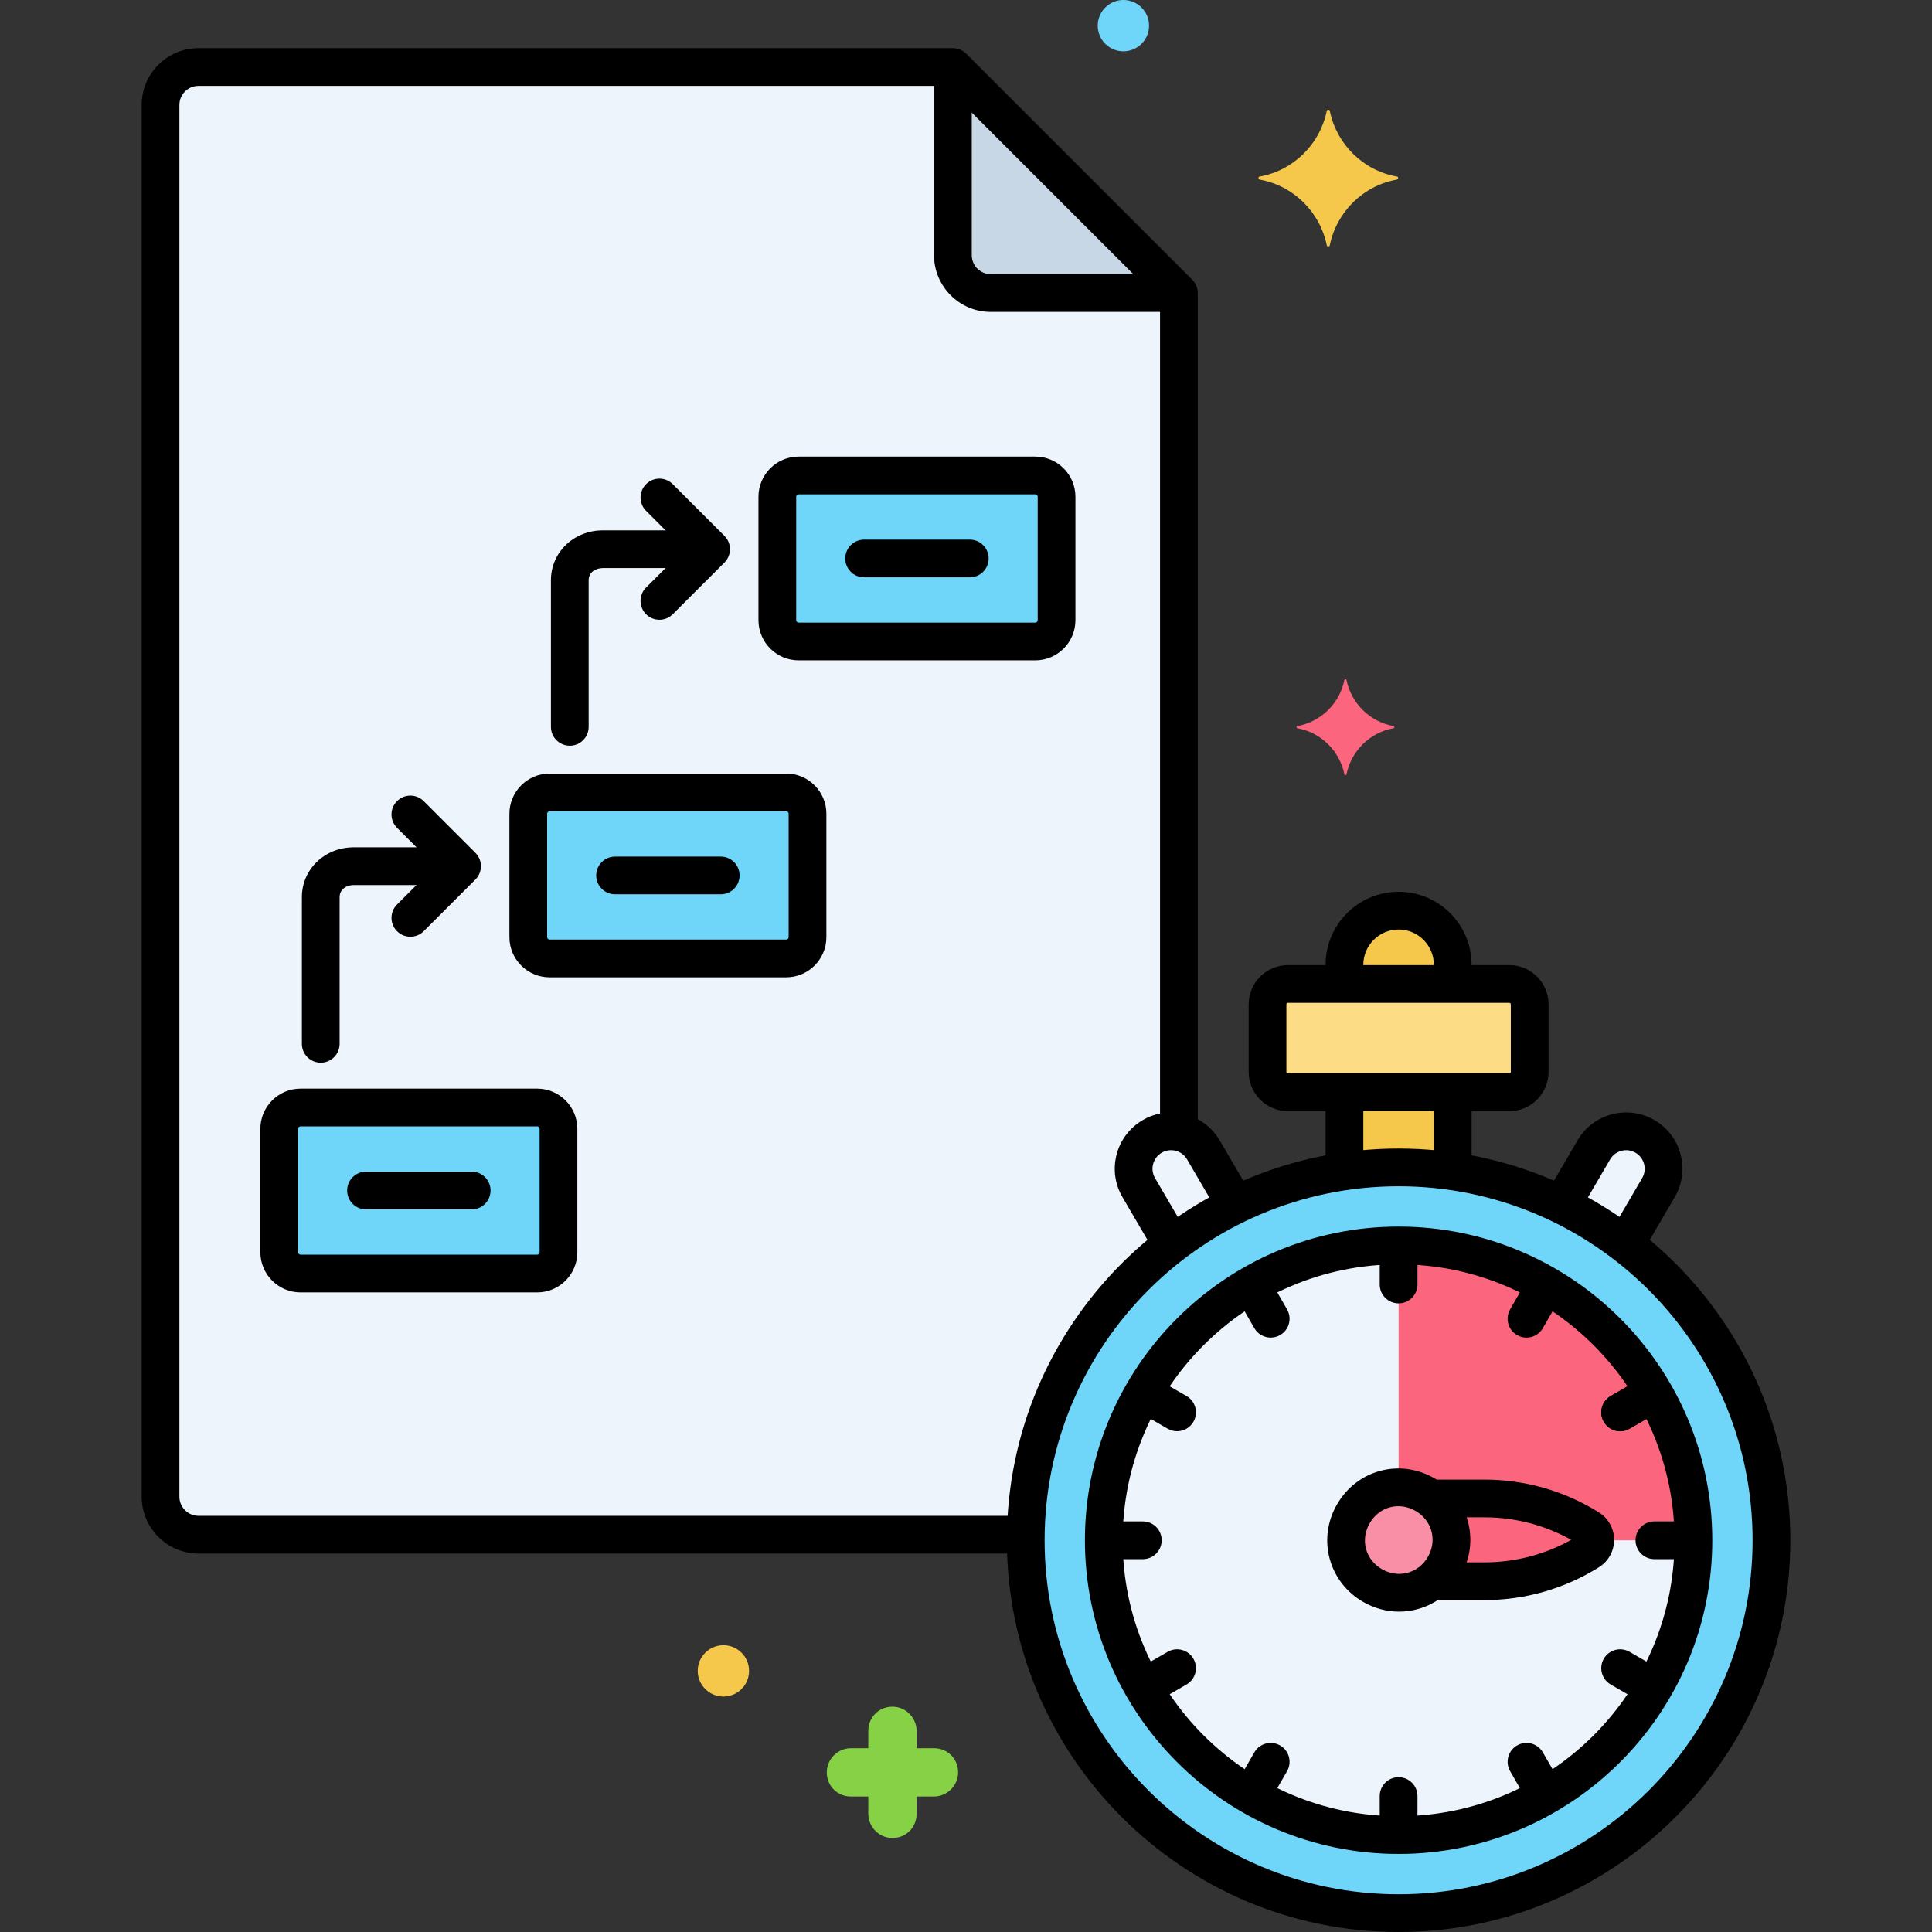
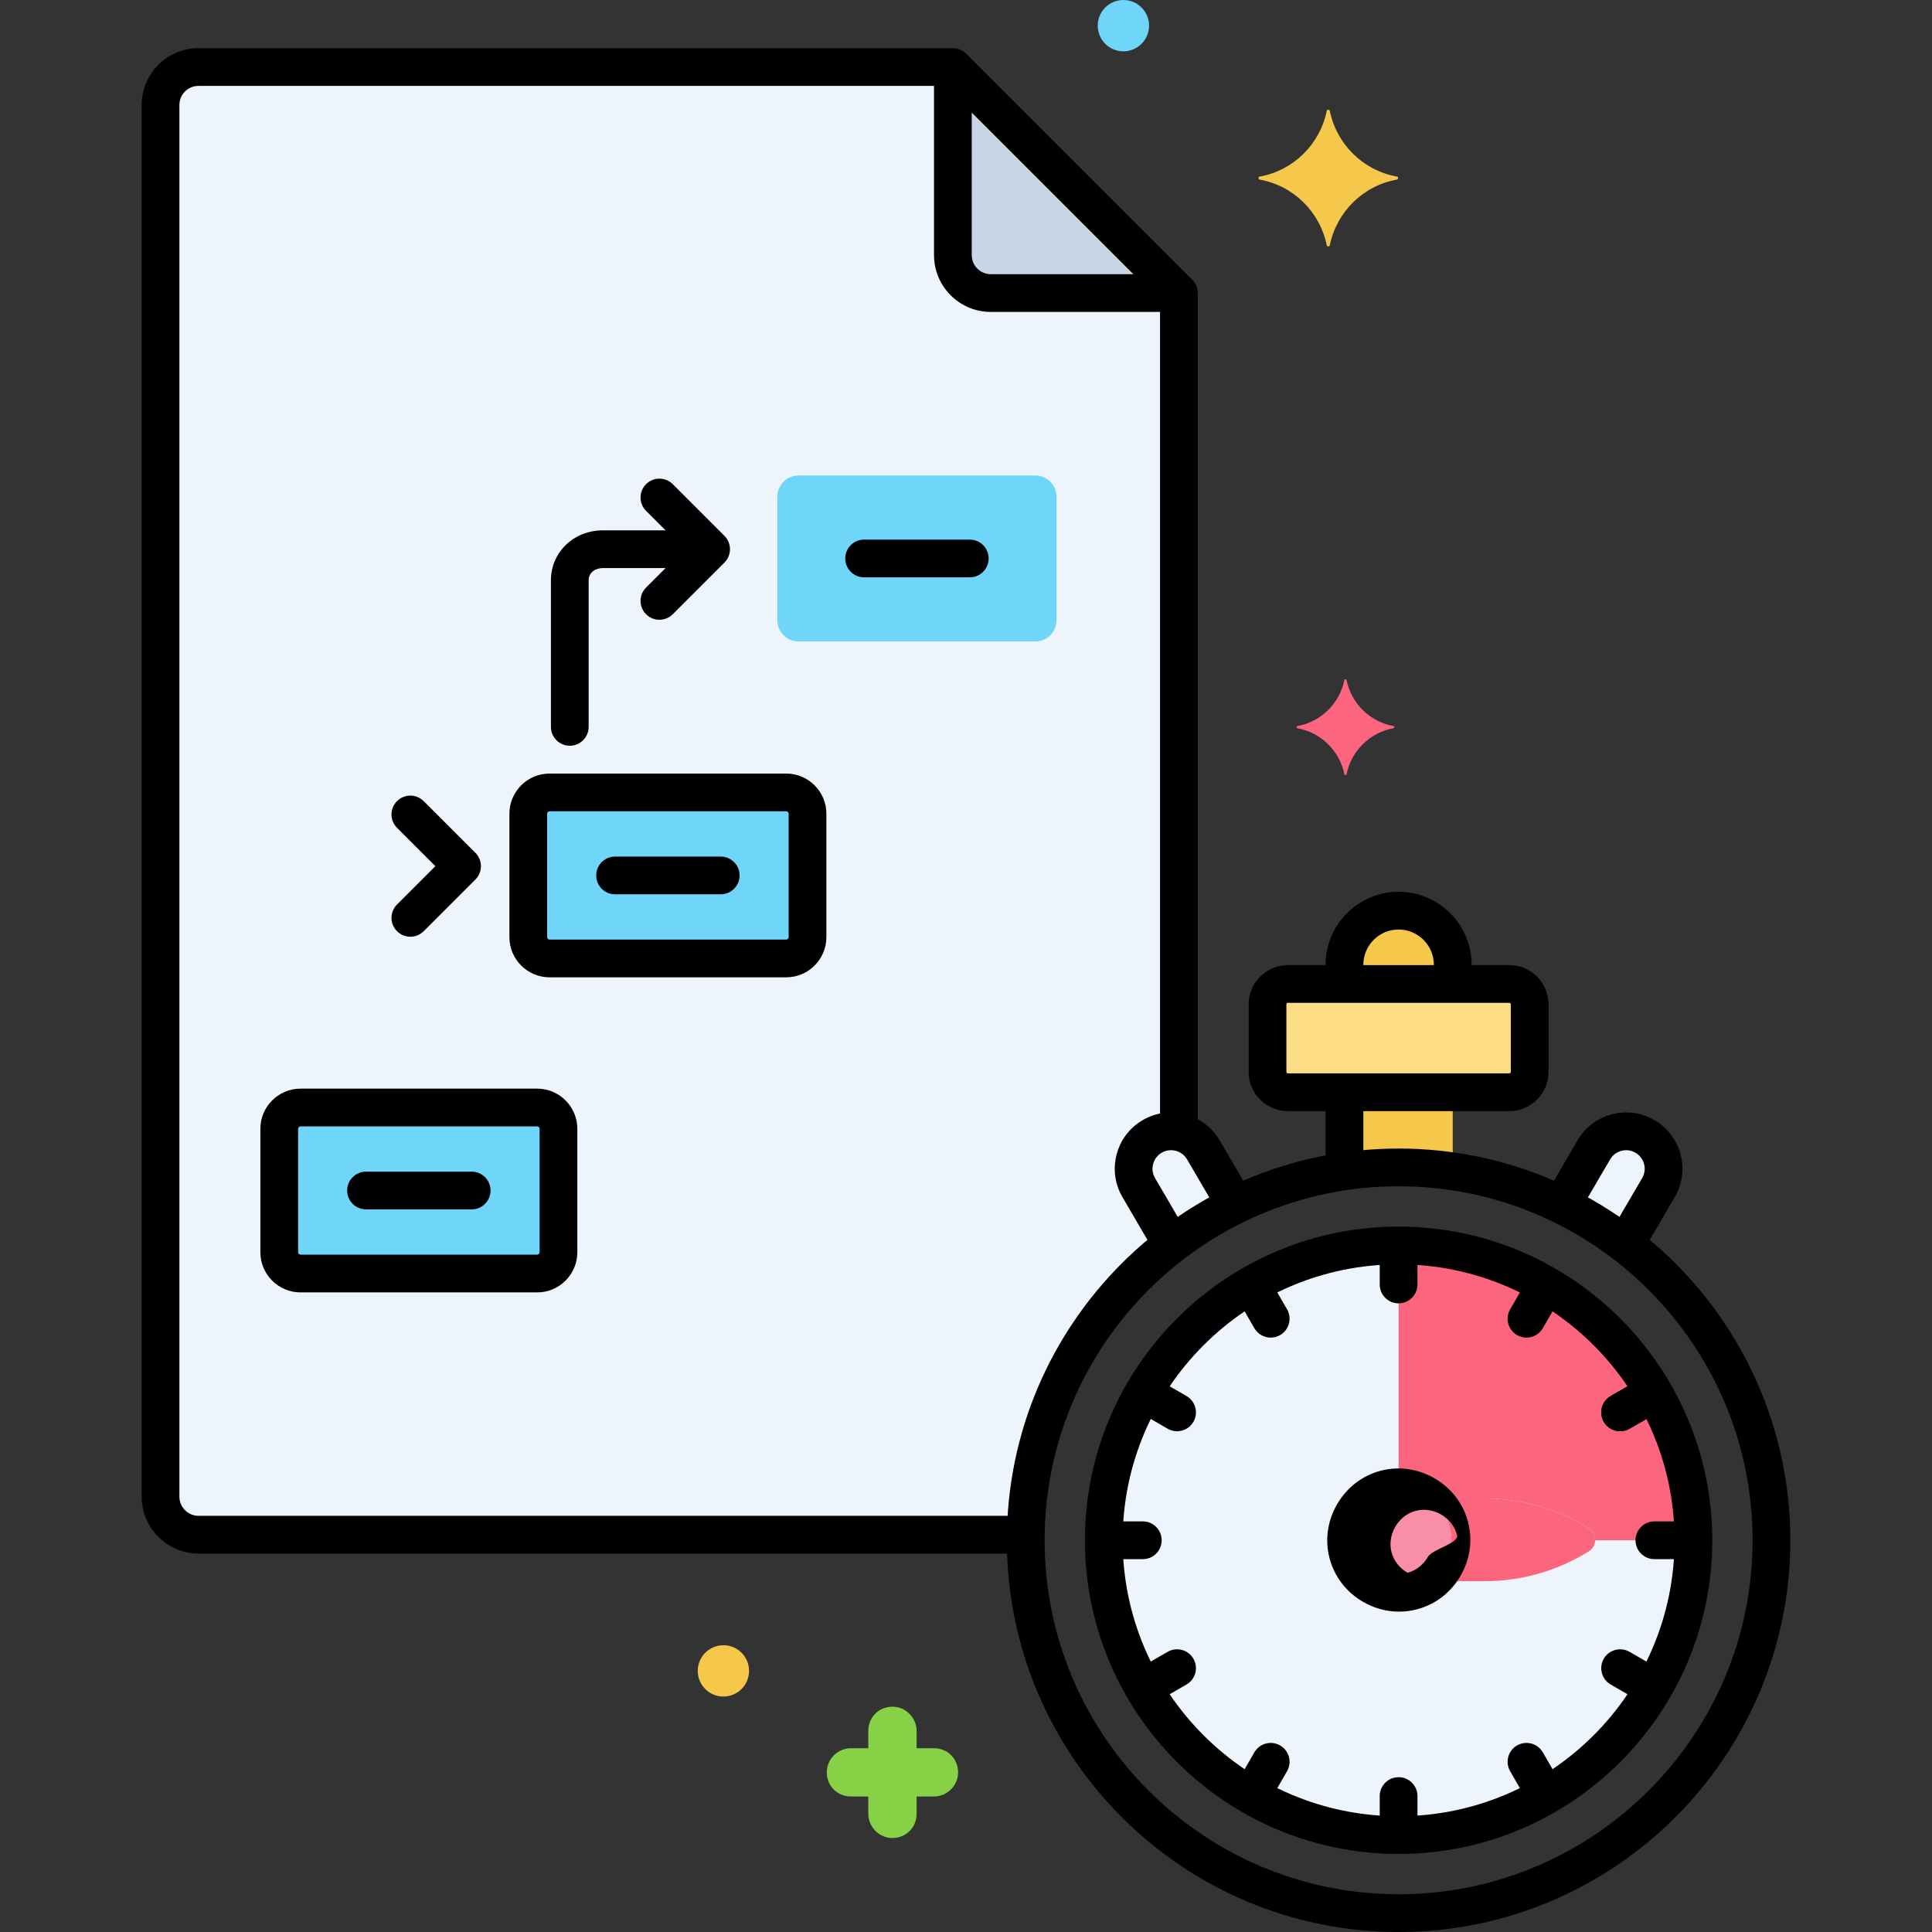
<svg xmlns="http://www.w3.org/2000/svg" version="1.1" x="0px" y="0px" viewBox="0 0 256 256" enable-background="new 0 0 256 256" xml:space="preserve">
  <rect x="0" y="0" width="256" height="256" fill="#333333" stroke="none" />
  <g id="Layer_1">

</g>
  <g id="Layer_2">

</g>
  <g id="Layer_3">

</g>
  <g id="Layer_4">

</g>
  <g id="Layer_5">

</g>
  <g id="Layer_6">

</g>
  <g id="Layer_7">

</g>
  <g id="Layer_8">

</g>
  <g id="Layer_9">

</g>
  <g id="Layer_10">

</g>
  <g id="Layer_11">

</g>
  <g id="Layer_12">

</g>
  <g id="Layer_13">

</g>
  <g id="Layer_14">

</g>
  <g id="Layer_15">

</g>
  <g id="Layer_16">

</g>
  <g id="Layer_17">

</g>
  <g id="Layer_18">

</g>
  <g id="Layer_19">

</g>
  <g id="Layer_20">

</g>
  <g id="Layer_21">

</g>
  <g id="Layer_22">

</g>
  <g id="Layer_23">

</g>
  <g id="Layer_24">

</g>
  <g id="Layer_25">

</g>
  <g id="Layer_26">

</g>
  <g id="Layer_27">

</g>
  <g id="Layer_28">

</g>
  <g id="Layer_29">

</g>
  <g id="Layer_30">

</g>
  <g id="Layer_31">

</g>
  <g id="Layer_32">

</g>
  <g id="Layer_33">

</g>
  <g id="Layer_34">

</g>
  <g id="Layer_35">

</g>
  <g id="Layer_36">

</g>
  <g id="Layer_37">

</g>
  <g id="Layer_38">

</g>
  <g id="Layer_39">

</g>
  <g id="Layer_40">

</g>
  <g id="Layer_41">

</g>
  <g id="Layer_42">

</g>
  <g id="Layer_43">

</g>
  <g id="Layer_44">

</g>
  <g id="Layer_45">

</g>
  <g id="Layer_46">

</g>
  <g id="Layer_47">

</g>
  <g id="Layer_48">

</g>
  <g id="Layer_49">

</g>
  <g id="Layer_50">

</g>
  <g id="Layer_51">

</g>
  <g id="Layer_52">

</g>
  <g id="Layer_53">

</g>
  <g id="Layer_54">

</g>
  <g id="Layer_55">

</g>
  <g id="Layer_56">

</g>
  <g id="Layer_57">

</g>
  <g id="Layer_58">

</g>
  <g id="Layer_59">
    <g>
      <g>
        <g>
          <path fill="#EDF4FC" d="M126.261,8.882H26.297c-2.775,0-5.025,2.25-5.025,5.025v184.409c0,2.784,2.257,5.041,5.042,5.041h109.62       c0.231-15.653,7.771-29.56,19.36-38.459l-4.402-7.531c-1.382-2.364-0.586-5.401,1.778-6.782       c1.114-0.651,2.374-0.803,3.542-0.551V38.833L126.261,8.882z" />
        </g>
      </g>
      <g>
        <g>
          <path fill="#FCDD86" d="M199.994,130.383h-29.344c-1.488,0-2.695,1.207-2.695,2.695v8.957c0,1.488,1.207,2.695,2.695,2.695       h29.344c1.488,0,2.695-1.206,2.695-2.695v-8.957C202.688,131.59,201.482,130.383,199.994,130.383z" />
        </g>
      </g>
      <g>
        <g>
          <path fill="#F5C84C" d="M185.322,120.666c-3.962,0-7.173,3.212-7.173,7.173v2.544h14.347v-2.544       C192.495,123.877,189.283,120.666,185.322,120.666z" />
        </g>
      </g>
      <g>
        <g>
-           <circle fill="#70D6F9" cx="185.322" cy="204.094" r="49.406" />
-         </g>
+           </g>
      </g>
      <g>
        <g>
          <path fill="#F5C84C" d="M178.148,144.73v10.485c2.343-0.342,4.737-0.527,7.173-0.527s4.83,0.184,7.173,0.527V144.73H178.148z" />
        </g>
      </g>
      <g>
        <g>
          <ellipse transform="matrix(0.16 -0.987 0.987 0.16 -45.822 354.33)" fill="#EDF4FC" cx="185.322" cy="204.094" rx="39.065" ry="39.065" />
        </g>
      </g>
      <g>
        <g>
          <path fill="#EDF4FC" d="M217.974,150.584c-2.366-1.382-5.402-0.586-6.783,1.779l-4.271,7.305       c2.992,1.461,5.812,3.219,8.429,5.229l4.402-7.531C221.134,155.003,220.337,151.966,217.974,150.584z" />
        </g>
      </g>
      <g>
        <g>
          <path fill="#EDF4FC" d="M159.452,152.363c-1.382-2.364-4.417-3.16-6.783-1.779c-2.364,1.382-3.16,4.418-1.778,6.782l4.402,7.531       c2.618-2.01,5.437-3.768,8.429-5.229L159.452,152.363z" />
        </g>
      </g>
      <g>
        <g>
          <path fill="#C7D7E5" d="M126.261,8.882v24.926c0,2.775,2.25,5.025,5.025,5.025h24.926L126.261,8.882z" />
        </g>
      </g>
      <g>
        <g>
          <path fill="#F98FA6" d="M188.824,198.046c-3.377-1.95-7.55-0.832-9.5,2.545c-1.95,3.377-0.831,7.55,2.545,9.5       c3.377,1.949,7.55,0.831,9.5-2.545C193.319,204.169,192.201,199.996,188.824,198.046z" />
        </g>
      </g>
      <g>
        <g>
          <path fill="#FC657E" d="M210.534,202.518c-4.145-2.59-8.934-3.964-13.821-3.964l-7.134,0c2.775,2.102,3.586,5.882,1.791,8.991       c-0.454,0.785-1.031,1.443-1.687,1.973h7.03c4.887,0,9.677-1.373,13.821-3.964C211.656,204.854,211.656,203.22,210.534,202.518z       " />
        </g>
      </g>
      <g>
        <g>
          <path fill="#FC657E" d="M185.322,165.029v32.067c1.182,0.003,2.385,0.305,3.502,0.95c0.268,0.155,0.516,0.327,0.754,0.508       l7.134,0c4.887,0,9.677,1.374,13.821,3.964c0.581,0.364,0.855,0.977,0.834,1.582h13.019v-0.006       C224.386,182.554,206.862,165.029,185.322,165.029z" />
        </g>
      </g>
      <g>
        <g>
          <path fill="#F5C84C" d="M185.104,23.396c-4.5-0.8-8-4.3-8.9-8.7c0-0.2-0.4-0.2-0.4,0c-0.9,4.4-4.4,7.9-8.9,8.7       c-0.2,0-0.2,0.3,0,0.4c4.5,0.8,8,4.3,8.9,8.7c0,0.2,0.4,0.2,0.4,0c0.9-4.4,4.4-7.9,8.9-8.7       C185.304,23.697,185.304,23.396,185.104,23.396z" />
        </g>
      </g>
      <g>
        <g>
          <path fill="#FC657E" d="M184.665,96.21c-3.157-0.561-5.613-3.017-6.245-6.104c0-0.14-0.281-0.14-0.281,0       c-0.631,3.087-3.087,5.543-6.245,6.104c-0.14,0-0.14,0.21,0,0.281c3.157,0.562,5.613,3.017,6.245,6.104       c0,0.14,0.281,0.14,0.281,0c0.632-3.087,3.087-5.543,6.245-6.104C184.805,96.42,184.805,96.21,184.665,96.21z" />
        </g>
      </g>
      <g>
        <g>
          <path fill="#87D147" d="M123.754,231.646h-2.3v-2.3c0-1.7-1.4-3.2-3.2-3.2s-3.2,1.4-3.2,3.2v2.3h-2.3c-1.7,0-3.2,1.4-3.2,3.2       c0,1.8,1.4,3.2,3.2,3.2h2.3v2.3c0,1.7,1.4,3.2,3.2,3.2s3.2-1.4,3.2-3.2v-2.3h2.3c1.7,0,3.2-1.4,3.2-3.2       C126.954,233.047,125.554,231.646,123.754,231.646z" />
        </g>
      </g>
      <g>
        <g>
          <path fill="#70D6F9" d="M148.854,0c-1.878,0-3.4,1.522-3.4,3.4c0,1.878,1.522,3.4,3.4,3.4s3.4-1.522,3.4-3.4       C152.254,1.522,150.732,0,148.854,0z" />
        </g>
      </g>
      <g>
        <g>
          <path fill="#F5C84C" d="M95.854,218c-1.878,0-3.4,1.522-3.4,3.4c0,1.878,1.522,3.4,3.4,3.4c1.878,0,3.4-1.522,3.4-3.4       C99.254,219.522,97.732,218,95.854,218z" />
        </g>
      </g>
      <g>
        <g>
          <path d="M157.979,37.064l-29.951-29.95c-0.469-0.469-1.104-0.732-1.768-0.732H26.297c-4.149,0-7.524,3.375-7.524,7.524v184.409       c0,4.158,3.383,7.541,7.541,7.541h108.873c1.381,0,2.5-1.119,2.5-2.5s-1.119-2.5-2.5-2.5H26.313       c-1.401,0-2.541-1.14-2.541-2.541V13.906c0-1.392,1.133-2.524,2.524-2.524h98.929l28.486,28.485v109.801       c0,1.381,1.119,2.5,2.5,2.5s2.5-1.119,2.5-2.5V38.832C158.712,38.169,158.448,37.533,157.979,37.064z" />
        </g>
      </g>
      <g>
        <g>
          <g>
            <path d="M199.994,127.883h-29.345c-2.864,0-5.195,2.331-5.195,5.195v8.957c0,2.864,2.331,5.194,5.195,5.194h29.345        c2.864,0,5.194-2.33,5.194-5.194v-8.957C205.188,130.214,202.858,127.883,199.994,127.883z M200.188,142.035        c0,0.107-0.087,0.194-0.194,0.194h-29.345c-0.107,0-0.195-0.087-0.195-0.194v-8.957c0-0.107,0.088-0.195,0.195-0.195h29.345        c0.107,0,0.194,0.088,0.194,0.195V142.035z" />
          </g>
        </g>
      </g>
      <g>
        <g>
          <path d="M185.321,118.166c-5.334,0-9.673,4.339-9.673,9.673v1.661c0,1.381,1.119,2.5,2.5,2.5s2.5-1.119,2.5-2.5v-1.661       c0-2.576,2.097-4.673,4.673-4.673c2.577,0,4.674,2.097,4.674,4.673v1.578c0,1.381,1.119,2.5,2.5,2.5s2.5-1.119,2.5-2.5v-1.578       C194.995,122.505,190.655,118.166,185.321,118.166z" />
        </g>
      </g>
      <g>
        <g>
          <g>
            <g>
              <g>
                <path d="M185.321,152.188c-28.621,0-51.906,23.285-51.906,51.906S156.7,256,185.321,256s51.906-23.285,51.906-51.906          S213.942,152.188,185.321,152.188z M185.321,251c-25.864,0-46.906-21.042-46.906-46.906s21.042-46.906,46.906-46.906          s46.906,21.042,46.906,46.906S211.186,251,185.321,251z" />
              </g>
            </g>
          </g>
        </g>
      </g>
      <g>
        <g>
-           <path d="M192.495,143.292c-1.381,0-2.5,1.119-2.5,2.5v8.541c0,1.381,1.119,2.5,2.5,2.5s2.5-1.119,2.5-2.5v-8.541       C194.995,144.411,193.876,143.292,192.495,143.292z" />
-         </g>
+           </g>
      </g>
      <g>
        <g>
          <path d="M178.148,143.333c-1.381,0-2.5,1.119-2.5,2.5v8.5c0,1.381,1.119,2.5,2.5,2.5s2.5-1.119,2.5-2.5v-8.5       C180.648,144.452,179.529,143.333,178.148,143.333z" />
        </g>
      </g>
      <g>
        <g>
          <g>
            <path d="M185.321,162.529c-22.919,0-41.564,18.646-41.564,41.564s18.646,41.564,41.564,41.564s41.565-18.646,41.565-41.564        S208.24,162.529,185.321,162.529z M185.321,240.658c-20.162,0-36.564-16.402-36.564-36.564s16.402-36.564,36.564-36.564        s36.565,16.402,36.565,36.564S205.483,240.658,185.321,240.658z" />
          </g>
        </g>
      </g>
      <g>
        <g>
          <path d="M185.321,164.598c-1.381,0-2.5,1.119-2.5,2.5v3.103c0,1.381,1.119,2.5,2.5,2.5s2.5-1.119,2.5-2.5v-3.103       C187.821,165.717,186.702,164.598,185.321,164.598z" />
        </g>
      </g>
      <g>
        <g>
          <path d="M185.321,235.488c-1.381,0-2.5,1.119-2.5,2.5v3.103c0,1.381,1.119,2.5,2.5,2.5s2.5-1.119,2.5-2.5v-3.103       C187.821,236.607,186.702,235.488,185.321,235.488z" />
        </g>
      </g>
      <g>
        <g>
          <path d="M170.539,173.49l-1.551-2.687c-0.691-1.196-2.222-1.605-3.415-0.915c-1.195,0.69-1.605,2.219-0.915,3.415l1.551,2.687       c0.463,0.802,1.304,1.25,2.167,1.25c0.425,0,0.854-0.107,1.248-0.335C170.819,176.215,171.229,174.687,170.539,173.49z" />
        </g>
      </g>
      <g>
        <g>
          <path d="M205.984,234.884l-1.551-2.687c-0.69-1.196-2.222-1.604-3.415-0.915c-1.195,0.69-1.605,2.219-0.915,3.415l1.551,2.687       c0.463,0.802,1.304,1.25,2.167,1.25c0.425,0,0.854-0.107,1.248-0.335C206.265,237.608,206.675,236.08,205.984,234.884z" />
        </g>
      </g>
      <g>
        <g>
          <path d="M157.218,184.981l-2.688-1.551c-1.193-0.689-2.724-0.282-3.414,0.916c-0.69,1.195-0.28,2.725,0.916,3.414l2.688,1.551       c0.394,0.228,0.822,0.335,1.247,0.335c0.863,0,1.704-0.448,2.167-1.251C158.824,187.2,158.414,185.671,157.218,184.981z" />
        </g>
      </g>
      <g>
        <g>
          <path d="M218.611,220.427l-2.687-1.551c-1.193-0.69-2.724-0.281-3.415,0.915c-0.69,1.196-0.28,2.725,0.915,3.415l2.687,1.551       c0.394,0.228,0.823,0.335,1.248,0.335c0.863,0,1.704-0.448,2.167-1.25C220.217,222.646,219.807,221.117,218.611,220.427z" />
        </g>
      </g>
      <g>
        <g>
          <path d="M151.428,201.594h-3.103c-1.381,0-2.5,1.119-2.5,2.5s1.119,2.5,2.5,2.5h3.103c1.381,0,2.5-1.119,2.5-2.5       S152.809,201.594,151.428,201.594z" />
        </g>
      </g>
      <g>
        <g>
          <path d="M222.318,201.594h-3.103c-1.381,0-2.5,1.119-2.5,2.5s1.119,2.5,2.5,2.5h3.103c1.381,0,2.5-1.119,2.5-2.5       S223.699,201.594,222.318,201.594z" />
        </g>
      </g>
      <g>
        <g>
          <path d="M158.134,219.792c-0.69-1.197-2.22-1.608-3.414-0.916l-2.688,1.551c-1.196,0.689-1.606,2.219-0.916,3.414       c0.463,0.803,1.303,1.251,2.167,1.251c0.424,0,0.854-0.107,1.247-0.335l2.688-1.551       C158.414,222.517,158.824,220.987,158.134,219.792z" />
        </g>
      </g>
      <g>
        <g>
          <path d="M219.526,184.346c-0.69-1.195-2.222-1.604-3.415-0.915l-2.687,1.551c-1.195,0.69-1.605,2.219-0.915,3.415       c0.463,0.802,1.304,1.25,2.167,1.25c0.425,0,0.854-0.107,1.248-0.335l2.687-1.551       C219.807,187.07,220.217,185.542,219.526,184.346z" />
        </g>
      </g>
      <g>
        <g>
          <path d="M219.526,184.346c-0.69-1.195-2.222-1.604-3.415-0.915l-2.687,1.551c-1.195,0.69-1.605,2.219-0.915,3.415       c0.463,0.802,1.304,1.25,2.167,1.25c0.425,0,0.854-0.107,1.248-0.335l2.687-1.551       C219.807,187.07,220.217,185.542,219.526,184.346z" />
        </g>
      </g>
      <g>
        <g>
          <path d="M169.624,231.282c-1.193-0.689-2.725-0.281-3.415,0.915l-1.551,2.687c-0.69,1.196-0.28,2.725,0.915,3.415       c0.394,0.228,0.823,0.335,1.248,0.335c0.863,0,1.704-0.448,2.167-1.25l1.551-2.687       C171.229,233.501,170.819,231.973,169.624,231.282z" />
        </g>
      </g>
      <g>
        <g>
          <path d="M205.069,169.889c-1.193-0.69-2.724-0.281-3.415,0.915l-1.551,2.687c-0.69,1.196-0.28,2.725,0.915,3.415       c0.394,0.228,0.823,0.335,1.248,0.335c0.863,0,1.704-0.448,2.167-1.25l1.551-2.687       C206.675,172.107,206.265,170.579,205.069,169.889z" />
        </g>
      </g>
      <g>
        <g>
          <path d="M222.686,152.974c-0.506-1.928-1.73-3.542-3.45-4.547s-3.732-1.283-5.656-0.776c-1.928,0.505-3.543,1.731-4.546,3.451       l-3.875,6.627c-0.697,1.191-0.296,2.723,0.896,3.42c1.19,0.695,2.723,0.295,3.42-0.896l3.876-6.629       c0.331-0.566,0.862-0.97,1.496-1.136c0.634-0.167,1.298-0.076,1.865,0.256c0.566,0.331,0.971,0.863,1.137,1.498       c0.167,0.635,0.076,1.297-0.256,1.864l-3.966,6.785c-0.697,1.192-0.295,2.724,0.896,3.42c0.396,0.232,0.831,0.342,1.26,0.342       c0.858,0,1.695-0.443,2.16-1.238l3.966-6.785C222.915,156.909,223.19,154.9,222.686,152.974z" />
        </g>
      </g>
      <g>
        <g>
          <path d="M165.444,157.659l-3.834-6.558c-2.077-3.549-6.654-4.75-10.201-2.676c-1.721,1.005-2.946,2.62-3.451,4.548       c-0.506,1.927-0.23,3.936,0.775,5.655l3.931,6.725c0.465,0.795,1.301,1.238,2.16,1.238c0.429,0,0.863-0.109,1.26-0.342       c1.191-0.696,1.594-2.228,0.896-3.42l-3.931-6.725c-0.331-0.566-0.422-1.229-0.256-1.864c0.167-0.635,0.57-1.167,1.138-1.498       c1.17-0.685,2.678-0.288,3.362,0.882l3.834,6.558c0.697,1.192,2.229,1.591,3.42,0.896       C165.74,160.382,166.142,158.851,165.444,157.659z" />
        </g>
      </g>
      <g>
        <g>
          <path fill="#70D6F9" d="M71.176,146.75H39.824c-1.56,0-2.824,1.264-2.824,2.824v16.352c0,1.56,1.264,2.824,2.824,2.824h31.352       c1.56,0,2.824-1.264,2.824-2.824v-16.352C74,148.014,72.736,146.75,71.176,146.75z" />
        </g>
      </g>
      <g>
        <g>
          <path fill="#70D6F9" d="M104.176,105H72.824c-1.56,0-2.824,1.264-2.824,2.824v16.352c0,1.56,1.264,2.824,2.824,2.824h31.352       c1.56,0,2.824-1.264,2.824-2.824v-16.352C107,106.264,105.736,105,104.176,105z" />
        </g>
      </g>
      <g>
        <g>
          <path fill="#70D6F9" d="M137.176,63h-31.352c-1.56,0-2.824,1.264-2.824,2.824v16.352c0,1.56,1.264,2.824,2.824,2.824h31.352       c1.56,0,2.824-1.264,2.824-2.824V65.824C140,64.264,138.736,63,137.176,63z" />
        </g>
      </g>
      <g>
        <g>
          <g>
            <path d="M71.176,144.25H39.824c-2.936,0-5.324,2.389-5.324,5.324v16.352c0,2.936,2.389,5.324,5.324,5.324h31.352        c2.936,0,5.324-2.389,5.324-5.324v-16.352C76.5,146.639,74.111,144.25,71.176,144.25z M71.5,165.926        c0,0.179-0.146,0.324-0.324,0.324H39.824c-0.179,0-0.324-0.146-0.324-0.324v-16.352c0-0.179,0.146-0.324,0.324-0.324h31.352        c0.179,0,0.324,0.146,0.324,0.324V165.926z" />
          </g>
        </g>
      </g>
      <g>
        <g>
-           <path d="M59.5,112.272H46.889c-3.863,0-6.889,2.906-6.889,6.616v19.425c0,1.381,1.119,2.5,2.5,2.5s2.5-1.119,2.5-2.5v-19.425       c0-1.11,0.979-1.616,1.889-1.616H59.5c1.381,0,2.5-1.119,2.5-2.5S60.881,112.272,59.5,112.272z" />
-         </g>
+           </g>
      </g>
      <g>
        <g>
          <path d="M92.5,70.272H79.889c-3.863,0-6.889,2.906-6.889,6.616v19.425c0,1.381,1.119,2.5,2.5,2.5s2.5-1.119,2.5-2.5V76.889       c0-1.11,0.979-1.616,1.889-1.616H92.5c1.381,0,2.5-1.119,2.5-2.5S93.881,70.272,92.5,70.272z" />
        </g>
      </g>
      <g>
        <g>
          <path d="M62.993,113.005l-6.85-6.85c-0.977-0.977-2.559-0.977-3.535,0s-0.977,2.559,0,3.535l5.082,5.082l-5.082,5.082       c-0.977,0.977-0.977,2.559,0,3.535c0.488,0.488,1.128,0.732,1.768,0.732s1.279-0.244,1.768-0.732l6.85-6.85       C63.97,115.563,63.97,113.981,62.993,113.005z" />
        </g>
      </g>
      <g>
        <g>
          <path d="M95.993,71.005l-6.85-6.85c-0.977-0.977-2.559-0.977-3.535,0s-0.977,2.559,0,3.535l5.082,5.082l-5.082,5.082       c-0.977,0.977-0.977,2.559,0,3.535c0.488,0.488,1.128,0.732,1.768,0.732s1.279-0.244,1.768-0.732l6.85-6.85       C96.97,73.563,96.97,71.981,95.993,71.005z" />
        </g>
      </g>
      <g>
        <g>
          <path d="M62.5,155.25h-14c-1.381,0-2.5,1.119-2.5,2.5s1.119,2.5,2.5,2.5h14c1.381,0,2.5-1.119,2.5-2.5       S63.881,155.25,62.5,155.25z" />
        </g>
      </g>
      <g>
        <g>
          <g>
            <path d="M104.176,102.5H72.824c-2.936,0-5.324,2.389-5.324,5.324v16.352c0,2.936,2.389,5.324,5.324,5.324h31.352        c2.936,0,5.324-2.389,5.324-5.324v-16.352C109.5,104.889,107.111,102.5,104.176,102.5z M104.5,124.176        c0,0.179-0.146,0.324-0.324,0.324H72.824c-0.179,0-0.324-0.146-0.324-0.324v-16.352c0-0.179,0.146-0.324,0.324-0.324h31.352        c0.179,0,0.324,0.146,0.324,0.324V124.176z" />
          </g>
        </g>
      </g>
      <g>
        <g>
          <path d="M95.5,113.5h-14c-1.381,0-2.5,1.119-2.5,2.5s1.119,2.5,2.5,2.5h14c1.381,0,2.5-1.119,2.5-2.5S96.881,113.5,95.5,113.5z" />
        </g>
      </g>
      <g>
        <g>
          <g>
-             <path d="M137.176,60.5h-31.352c-2.936,0-5.324,2.389-5.324,5.324v16.352c0,2.936,2.389,5.324,5.324,5.324h31.352        c2.936,0,5.324-2.389,5.324-5.324V65.824C142.5,62.889,140.111,60.5,137.176,60.5z M137.5,82.176        c0,0.179-0.146,0.324-0.324,0.324h-31.352c-0.179,0-0.324-0.146-0.324-0.324V65.824c0-0.179,0.146-0.324,0.324-0.324h31.352        c0.179,0,0.324,0.146,0.324,0.324V82.176z" />
-           </g>
+             </g>
        </g>
      </g>
      <g>
        <g>
          <path d="M128.5,71.5h-14c-1.381,0-2.5,1.119-2.5,2.5s1.119,2.5,2.5,2.5h14c1.381,0,2.5-1.119,2.5-2.5S129.881,71.5,128.5,71.5z" />
        </g>
      </g>
      <g>
        <g>
          <g>
-             <path d="M194.509,201.614c-0.647-2.42-2.223-4.456-4.435-5.733c-4.594-2.651-10.264-1.131-12.915,3.461        c-1.276,2.212-1.623,4.763-0.974,7.182c0.648,2.42,2.224,4.456,4.434,5.732c1.483,0.856,3.119,1.294,4.766,1.294        c0.809,0,1.62-0.105,2.417-0.319c2.42-0.648,4.456-2.223,5.732-4.435C194.812,206.585,195.157,204.034,194.509,201.614z         M189.204,206.296c-0.609,1.055-1.566,1.803-2.696,2.105c-1.13,0.3-2.334,0.133-3.388-0.476c-2.199-1.27-2.9-3.885-1.631-6.084        c0.844-1.461,2.281-2.261,3.797-2.261c0.765,0,1.55,0.204,2.288,0.63c1.055,0.609,1.803,1.567,2.105,2.697        S189.813,205.241,189.204,206.296z" />
-           </g>
-         </g>
-       </g>
-       <g>
-         <g>
-           <path d="M211.858,200.398c-4.544-2.841-9.782-4.344-15.146-4.345l-6.524,0.001c-1.381,0-2.5,1.12-2.5,2.5       c0,1.381,1.12,2.5,2.5,2.5l6.523-0.001c4.031,0.001,7.975,1.028,11.479,2.983c-3.507,1.954-7.45,2.982-11.479,2.982h-6.494       c-1.381,0-2.5,1.119-2.5,2.5s1.119,2.5,2.5,2.5h6.494c5.361,0,10.599-1.502,15.146-4.343c1.264-0.789,2.018-2.15,2.018-3.64       S213.121,201.187,211.858,200.398z" />
-         </g>
+             <path d="M194.509,201.614c-0.647-2.42-2.223-4.456-4.435-5.733c-4.594-2.651-10.264-1.131-12.915,3.461        c-1.276,2.212-1.623,4.763-0.974,7.182c0.648,2.42,2.224,4.456,4.434,5.732c1.483,0.856,3.119,1.294,4.766,1.294        c0.809,0,1.62-0.105,2.417-0.319c2.42-0.648,4.456-2.223,5.732-4.435C194.812,206.585,195.157,204.034,194.509,201.614z         M189.204,206.296c-0.609,1.055-1.566,1.803-2.696,2.105c-2.199-1.27-2.9-3.885-1.631-6.084        c0.844-1.461,2.281-2.261,3.797-2.261c0.765,0,1.55,0.204,2.288,0.63c1.055,0.609,1.803,1.567,2.105,2.697        S189.813,205.241,189.204,206.296z" />
+           </g>
+         </g>
+       </g>
+       <g>
+         <g>
+           </g>
      </g>
      <g>
        <g>
          <path d="M155.063,36.332h-23.776c-1.393,0-2.525-1.133-2.525-2.524V10.125c0-1.381-1.119-2.5-2.5-2.5s-2.5,1.119-2.5,2.5v23.683       c0,4.149,3.376,7.524,7.525,7.524h23.776c1.381,0,2.5-1.119,2.5-2.5S156.443,36.332,155.063,36.332z" />
        </g>
      </g>
    </g>
  </g>
  <g id="Layer_60">

</g>
  <g id="Layer_61">

</g>
  <g id="Layer_62">

</g>
  <g id="Layer_63">

</g>
  <g id="Layer_64">

</g>
  <g id="Layer_65">

</g>
  <g id="Layer_66">

</g>
  <g id="Layer_67">

</g>
  <g id="Layer_68">

</g>
  <g id="Layer_69">

</g>
  <g id="Layer_70">

</g>
  <g id="Layer_71">

</g>
  <g id="Layer_72">

</g>
  <g id="Layer_73">

</g>
  <g id="Layer_74">

</g>
  <g id="Layer_75">

</g>
  <g id="Layer_76">

</g>
  <g id="Layer_77">

</g>
  <g id="Layer_78">

</g>
  <g id="Layer_79">

</g>
  <g id="Layer_80">

</g>
  <g id="Layer_81">

</g>
  <g id="Layer_82">

</g>
  <g id="Layer_83">

</g>
  <g id="Layer_84">

</g>
  <g id="Layer_85">

</g>
  <g id="Layer_86">

</g>
  <g id="Layer_87">

</g>
  <g id="Layer_88">

</g>
  <g id="Layer_89">

</g>
  <g id="Layer_90">

</g>
</svg>